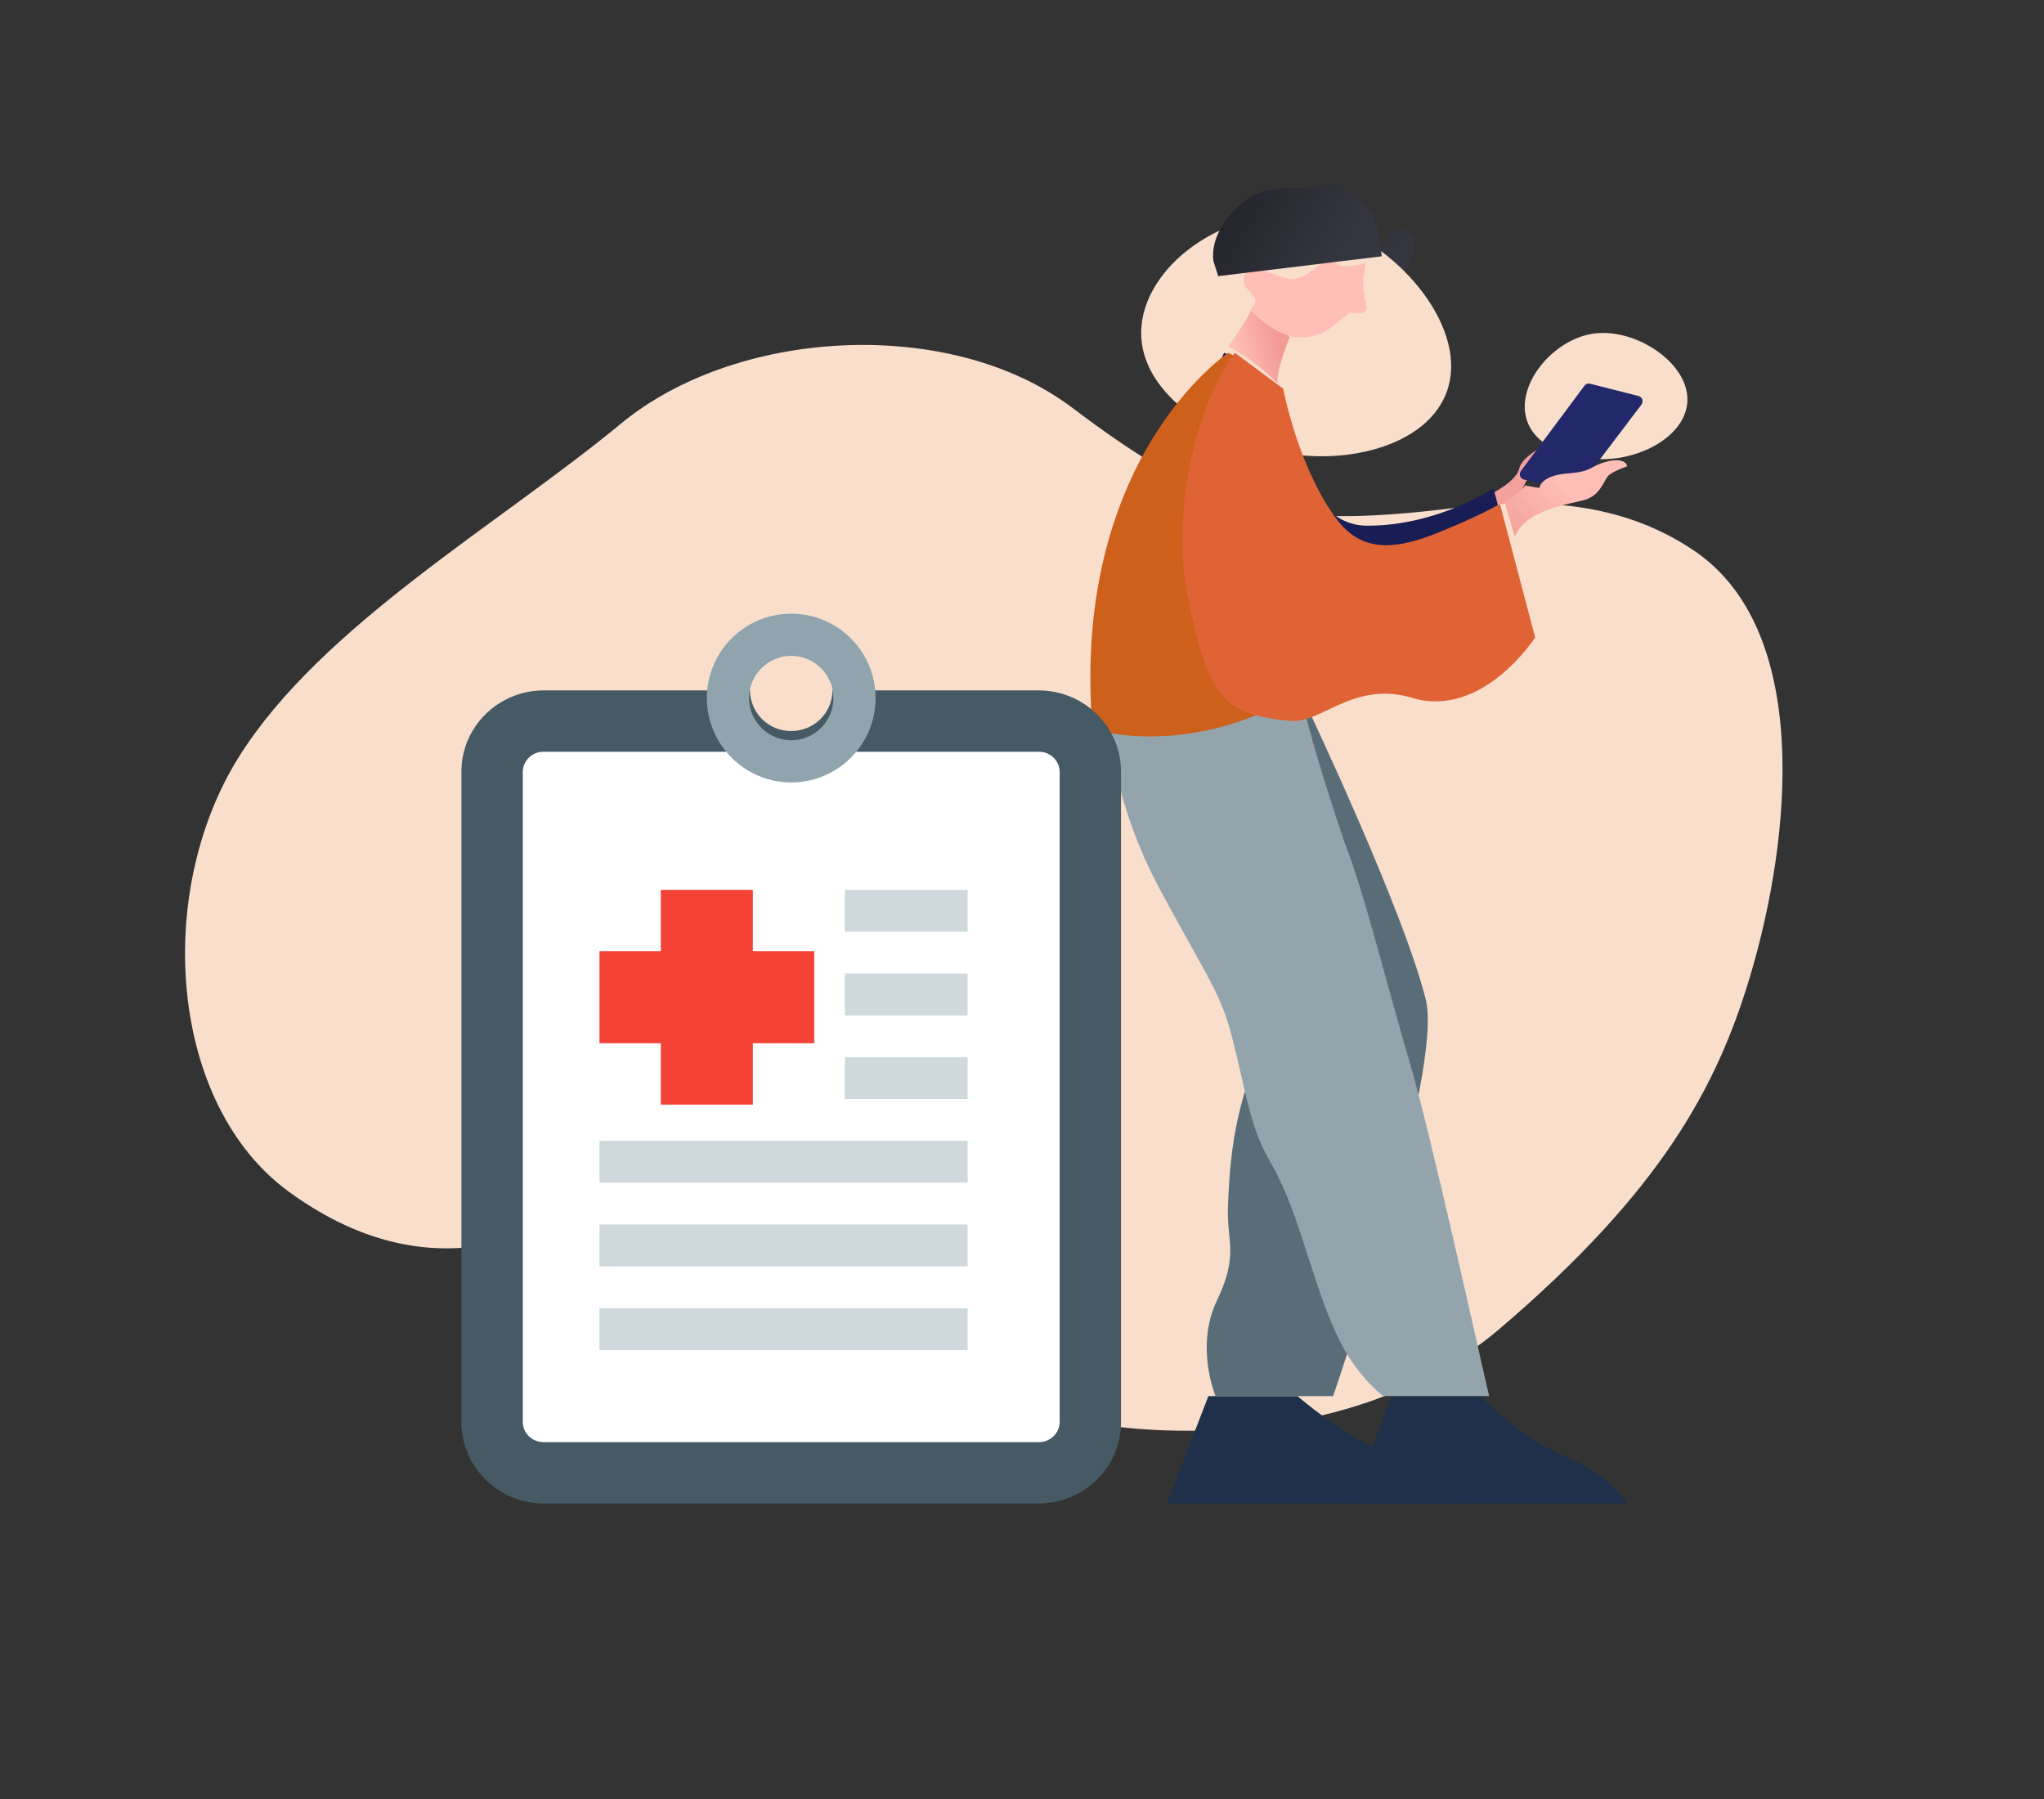
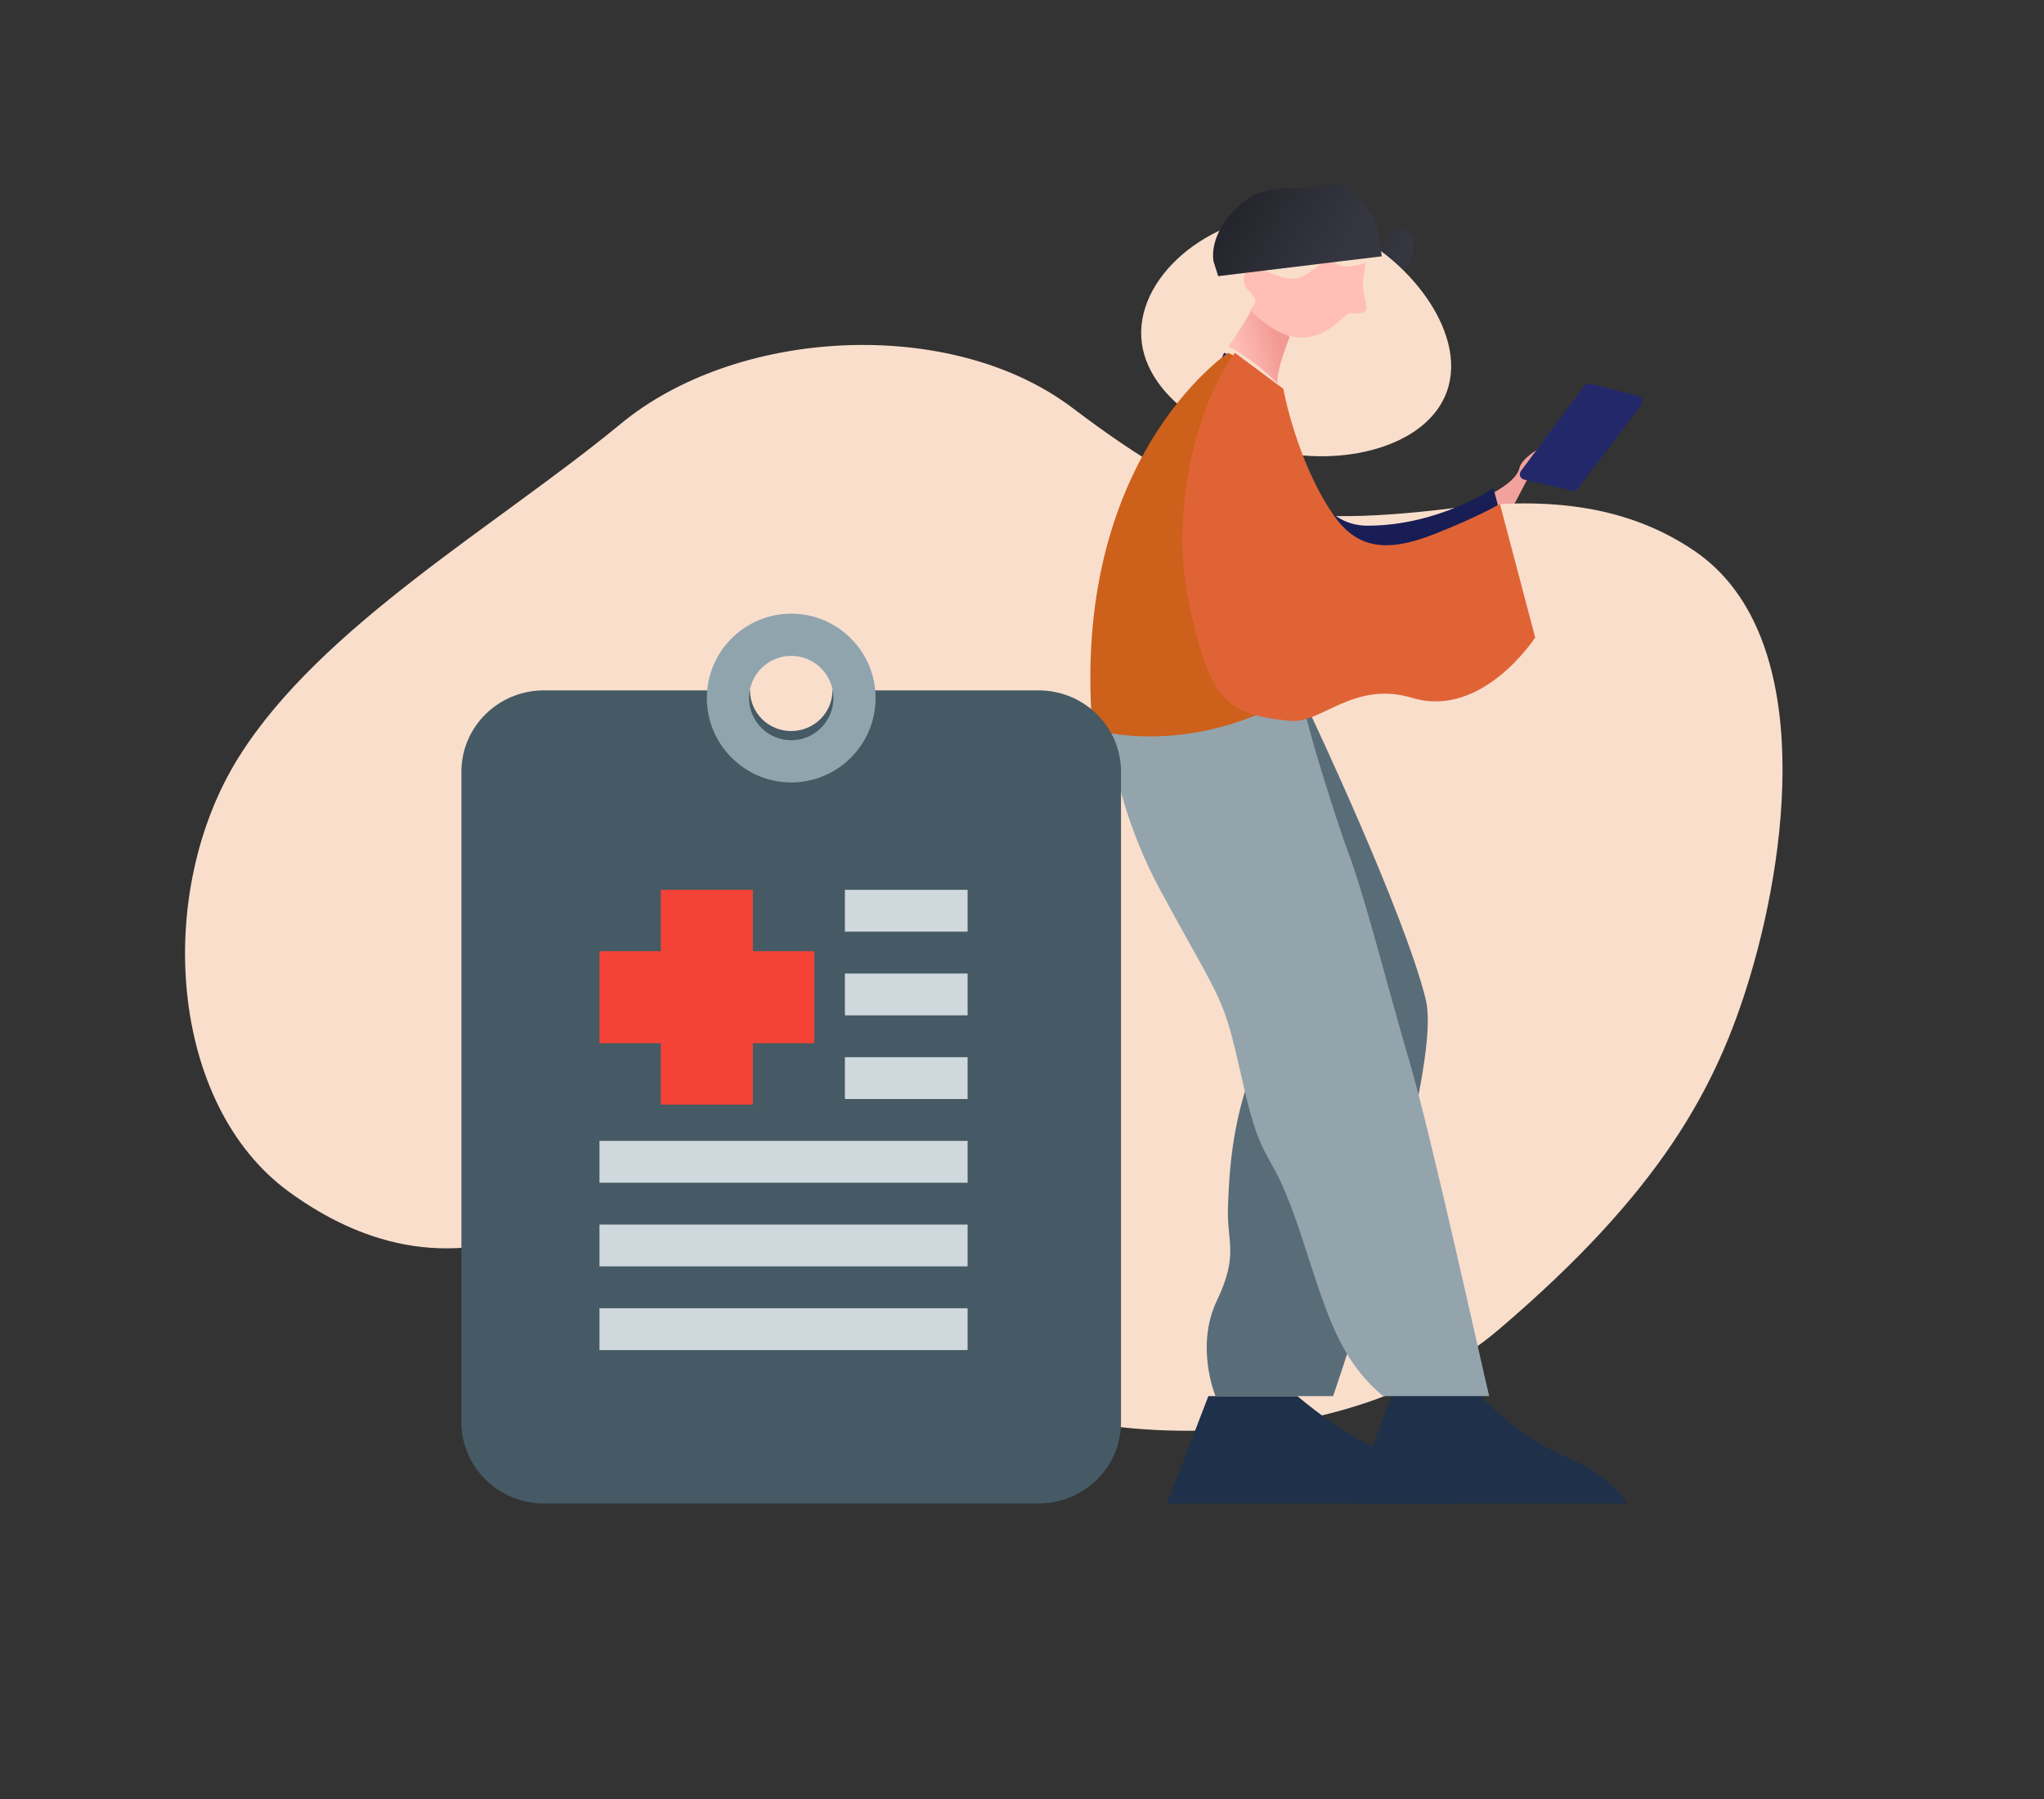
<svg xmlns="http://www.w3.org/2000/svg" width="175" height="154" viewBox="0 0 175 154" fill="none">
  <rect x="0" y="0" width="175" height="154" fill="#333333" stroke="none" />
  <path d="M127.448 42.395C127.448 42.395 129.822 41.281 130.084 40.078C130.307 39.06 132.435 38.02 132.435 38.02L130.661 41.224L129.726 43.018C129.726 43.018 126.848 46.411 127.448 42.395Z" fill="url(#paint0_linear)" />
  <path opacity="0.86" d="M101.08 63.924C101.112 63.911 101.148 63.927 101.161 63.959C101.175 63.989 101.162 64.024 101.132 64.038C101.131 64.038 101.131 64.038 101.13 64.039C101.098 64.051 101.061 64.036 101.048 64.004C101.048 64.004 101.048 64.004 101.048 64.003C101.036 63.973 101.05 63.938 101.08 63.924ZM102.473 63.358C102.505 63.346 102.542 63.361 102.554 63.393C102.567 63.425 102.551 63.461 102.519 63.474C102.487 63.486 102.45 63.471 102.437 63.439C102.426 63.407 102.441 63.371 102.473 63.358ZM103.862 62.793C103.894 62.78 103.931 62.796 103.944 62.828C103.956 62.86 103.94 62.896 103.908 62.909C103.878 62.921 103.844 62.906 103.832 62.876C103.831 62.875 103.831 62.874 103.831 62.873C103.816 62.845 103.827 62.811 103.854 62.796C103.857 62.795 103.86 62.794 103.862 62.793ZM105.255 62.227C105.289 62.217 105.324 62.235 105.335 62.268C105.344 62.298 105.33 62.33 105.302 62.343C105.269 62.355 105.233 62.34 105.22 62.308C105.207 62.276 105.223 62.24 105.255 62.227ZM106.645 61.662C106.677 61.65 106.713 61.665 106.726 61.697C106.739 61.729 106.723 61.765 106.691 61.778C106.658 61.79 106.622 61.775 106.609 61.743C106.596 61.711 106.612 61.675 106.645 61.662ZM105.51 68.401C105.523 68.37 105.559 68.355 105.591 68.368C105.622 68.382 105.636 68.417 105.623 68.448C105.61 68.479 105.574 68.493 105.543 68.48C105.511 68.467 105.497 68.431 105.51 68.401ZM106.088 67.028C106.099 66.998 106.132 66.983 106.163 66.993C106.165 66.994 106.167 66.995 106.169 66.996C106.201 67.008 106.218 67.043 106.206 67.075C106.19 67.106 106.153 67.12 106.121 67.108C106.09 67.095 106.075 67.059 106.088 67.028ZM106.667 65.656C106.681 65.624 106.718 65.608 106.751 65.619C106.782 65.634 106.797 65.671 106.784 65.703C106.771 65.734 106.735 65.748 106.703 65.735C106.672 65.723 106.655 65.688 106.667 65.656ZM107.249 64.279C107.262 64.248 107.298 64.234 107.329 64.247C107.361 64.262 107.375 64.299 107.362 64.331C107.349 64.362 107.313 64.376 107.282 64.363C107.25 64.348 107.236 64.311 107.249 64.279ZM111.874 68.384C111.905 68.373 111.94 68.388 111.952 68.419C111.966 68.447 111.956 68.482 111.928 68.496C111.925 68.498 111.923 68.499 111.92 68.499C111.888 68.512 111.852 68.496 111.839 68.464C111.826 68.433 111.842 68.396 111.874 68.384ZM103.381 65.988C103.405 65.965 103.443 65.966 103.466 65.989C103.49 66.013 103.489 66.05 103.465 66.074C103.442 66.097 103.404 66.096 103.38 66.073C103.357 66.051 103.355 66.016 103.377 65.992C103.378 65.991 103.38 65.989 103.381 65.988ZM104.447 64.937C104.471 64.914 104.509 64.914 104.532 64.938C104.541 64.947 104.548 64.96 104.55 64.973C104.553 64.993 104.546 65.012 104.532 65.026C104.529 65.03 104.524 65.032 104.52 65.032L104.516 65.032C104.494 65.047 104.464 65.044 104.446 65.025C104.422 65.002 104.421 64.963 104.444 64.939C104.445 64.938 104.446 64.937 104.447 64.937ZM105.513 63.889C105.537 63.866 105.575 63.867 105.599 63.89C105.622 63.914 105.622 63.952 105.598 63.975C105.575 63.999 105.537 64 105.513 63.978C105.488 63.955 105.488 63.916 105.511 63.892C105.512 63.891 105.513 63.89 105.513 63.889ZM106.579 62.838C106.603 62.815 106.641 62.815 106.664 62.839C106.689 62.862 106.69 62.901 106.666 62.925C106.666 62.926 106.665 62.926 106.664 62.927C106.643 62.95 106.607 62.952 106.583 62.931C106.582 62.929 106.58 62.928 106.579 62.926C106.554 62.903 106.554 62.864 106.578 62.839C106.578 62.839 106.579 62.838 106.579 62.838ZM108.713 68.206C108.748 68.206 108.777 68.234 108.777 68.269C108.777 68.304 108.748 68.332 108.713 68.332C108.678 68.332 108.65 68.304 108.65 68.269C108.65 68.234 108.678 68.206 108.713 68.206ZM108.718 66.719C108.753 66.719 108.781 66.747 108.782 66.781C108.782 66.814 108.756 66.841 108.723 66.841C108.721 66.841 108.72 66.841 108.718 66.841C108.684 66.842 108.655 66.816 108.654 66.782C108.656 66.748 108.684 66.721 108.718 66.719ZM97.362 68.687C97.41 68.644 97.484 68.647 97.527 68.695C97.528 68.695 97.529 68.697 97.53 68.698C97.572 68.745 97.567 68.817 97.519 68.859C97.519 68.859 97.519 68.859 97.518 68.859C97.471 68.902 97.397 68.899 97.354 68.852C97.353 68.851 97.352 68.85 97.351 68.848C97.309 68.801 97.314 68.729 97.362 68.688C97.362 68.687 97.362 68.687 97.362 68.687ZM99.516 66.834C99.564 66.792 99.637 66.797 99.679 66.844C99.679 66.844 99.679 66.845 99.68 66.845C99.723 66.894 99.718 66.968 99.669 67.011C99.619 67.053 99.544 67.049 99.501 67C99.461 66.949 99.467 66.876 99.516 66.834ZM101.666 64.985C101.716 64.942 101.791 64.947 101.834 64.995C101.877 65.044 101.872 65.118 101.823 65.161C101.774 65.204 101.699 65.199 101.656 65.15C101.612 65.103 101.616 65.031 101.663 64.988C101.664 64.987 101.665 64.986 101.666 64.985ZM103.816 63.136C103.864 63.093 103.938 63.096 103.981 63.144C103.982 63.145 103.983 63.146 103.984 63.147C104.011 63.175 104.021 63.215 104.011 63.253L104.007 63.253C104.002 63.276 103.99 63.297 103.973 63.313C103.962 63.323 103.948 63.329 103.933 63.331C103.873 63.354 103.806 63.325 103.783 63.266C103.765 63.22 103.778 63.168 103.816 63.136ZM106.031 75.809C106.096 75.814 106.146 75.869 106.142 75.933C106.139 75.995 106.086 76.043 106.023 76.039C106.021 76.039 106.019 76.039 106.017 76.039C105.952 76.034 105.902 75.979 105.906 75.915C105.911 75.852 105.967 75.804 106.031 75.809C106.031 75.809 106.031 75.809 106.031 75.809ZM106.233 72.993C106.297 72.999 106.345 73.054 106.34 73.118C106.34 73.118 106.34 73.118 106.34 73.118C106.336 73.183 106.28 73.231 106.215 73.228C106.15 73.224 106.1 73.168 106.104 73.104C106.112 73.039 106.168 72.991 106.233 72.993ZM106.431 70.178C106.496 70.185 106.545 70.241 106.543 70.306C106.539 70.368 106.486 70.415 106.423 70.412C106.421 70.412 106.419 70.412 106.417 70.412C106.353 70.409 106.303 70.355 106.306 70.292C106.306 70.29 106.306 70.289 106.306 70.288C106.31 70.224 106.366 70.175 106.431 70.178ZM106.634 67.366C106.698 67.371 106.746 67.427 106.74 67.49C106.74 67.49 106.74 67.49 106.74 67.491C106.736 67.555 106.68 67.604 106.615 67.6C106.549 67.595 106.5 67.539 106.505 67.475C106.509 67.411 106.566 67.362 106.631 67.366C106.632 67.366 106.633 67.366 106.634 67.366ZM106.832 64.551C106.897 64.557 106.945 64.615 106.938 64.679C106.932 64.742 106.877 64.789 106.813 64.785C106.751 64.782 106.703 64.729 106.706 64.667C106.706 64.665 106.706 64.663 106.707 64.661C106.711 64.597 106.767 64.548 106.832 64.551ZM96.123 63.84C96.185 63.819 96.252 63.852 96.274 63.912C96.295 63.973 96.263 64.04 96.201 64.061C96.139 64.082 96.072 64.05 96.05 63.989C96.029 63.928 96.061 63.862 96.123 63.84ZM98.828 62.947C98.887 62.927 98.951 62.957 98.973 63.015C98.973 63.017 98.974 63.018 98.974 63.02C98.997 63.079 98.966 63.145 98.906 63.167C98.846 63.19 98.78 63.159 98.757 63.1C98.756 63.097 98.755 63.095 98.755 63.092C98.734 63.034 98.764 62.97 98.823 62.949C98.825 62.949 98.826 62.948 98.828 62.947ZM100.434 73C100.462 72.941 100.533 72.915 100.593 72.943C100.653 72.97 100.679 73.041 100.651 73.1C100.623 73.16 100.552 73.186 100.492 73.158C100.491 73.158 100.49 73.157 100.49 73.157C100.431 73.128 100.407 73.059 100.434 73ZM101.706 70.476C101.734 70.416 101.805 70.39 101.866 70.418C101.926 70.446 101.952 70.516 101.924 70.576C101.896 70.635 101.825 70.661 101.764 70.633C101.764 70.633 101.763 70.632 101.762 70.632C101.704 70.604 101.679 70.534 101.706 70.476ZM102.979 67.951C103.011 67.894 103.082 67.872 103.142 67.9C103.201 67.93 103.223 68.002 103.192 68.06C103.162 68.115 103.093 68.139 103.036 68.112C102.977 68.081 102.952 68.011 102.979 67.951ZM104.256 65.43C104.283 65.372 104.353 65.347 104.411 65.374C104.47 65.4 104.496 65.469 104.469 65.527C104.468 65.529 104.467 65.53 104.466 65.532C104.438 65.589 104.368 65.613 104.311 65.585C104.31 65.584 104.309 65.584 104.307 65.583C104.252 65.558 104.227 65.492 104.253 65.437C104.254 65.435 104.255 65.433 104.256 65.43ZM105.529 62.906C105.559 62.849 105.63 62.827 105.687 62.857C105.742 62.885 105.765 62.952 105.739 63.008C105.71 63.065 105.64 63.09 105.581 63.063C105.523 63.035 105.499 62.965 105.528 62.908C105.528 62.907 105.529 62.906 105.529 62.906ZM111.379 73.788C111.438 73.767 111.502 73.798 111.523 73.856C111.524 73.859 111.525 73.862 111.526 73.865C111.546 73.924 111.514 73.989 111.454 74.009C111.453 74.01 111.453 74.01 111.452 74.01C111.391 74.031 111.324 73.998 111.302 73.938C111.284 73.876 111.318 73.811 111.379 73.788ZM110.473 71.115C110.534 71.094 110.601 71.125 110.623 71.185C110.623 71.186 110.623 71.187 110.624 71.187C110.644 71.249 110.612 71.315 110.551 71.336C110.488 71.354 110.423 71.32 110.4 71.26C110.379 71.201 110.412 71.136 110.472 71.116C110.472 71.116 110.473 71.116 110.473 71.115ZM109.571 68.438C109.633 68.418 109.699 68.45 109.721 68.51C109.743 68.57 109.711 68.636 109.65 68.658C109.648 68.659 109.646 68.659 109.644 68.66C109.586 68.681 109.521 68.65 109.5 68.592C109.499 68.591 109.499 68.589 109.498 68.587C109.477 68.526 109.51 68.46 109.571 68.438ZM108.669 65.761C108.731 65.743 108.796 65.777 108.816 65.838C108.837 65.895 108.807 65.96 108.748 65.98C108.746 65.981 108.744 65.982 108.743 65.982C108.681 66.003 108.614 65.971 108.592 65.91C108.573 65.848 108.607 65.782 108.669 65.761ZM94.417 62.507C94.43 62.519 94.44 62.533 94.445 62.55C94.45 62.577 94.443 62.606 94.426 62.628C94.424 62.586 94.422 62.544 94.417 62.507ZM97.99 71.713C98.02 71.665 98.085 71.65 98.134 71.68C98.183 71.71 98.198 71.774 98.168 71.823C98.168 71.823 98.167 71.824 98.167 71.824C98.136 71.872 98.071 71.886 98.022 71.855C97.974 71.825 97.96 71.761 97.99 71.713ZM99.338 69.579C99.369 69.53 99.434 69.516 99.483 69.546C99.531 69.577 99.546 69.641 99.515 69.689C99.484 69.738 99.42 69.752 99.371 69.722C99.322 69.693 99.307 69.63 99.336 69.582C99.337 69.581 99.338 69.58 99.338 69.579ZM100.686 67.44C100.694 67.422 100.709 67.408 100.727 67.4L100.731 67.4C100.764 67.386 100.801 67.389 100.83 67.407C100.88 67.439 100.896 67.504 100.864 67.553C100.864 67.554 100.864 67.554 100.864 67.555C100.833 67.602 100.768 67.617 100.719 67.587C100.696 67.574 100.681 67.551 100.677 67.525C100.665 67.497 100.668 67.465 100.686 67.44ZM102.034 65.305C102.066 65.257 102.13 65.242 102.179 65.273C102.229 65.303 102.244 65.368 102.214 65.417C102.183 65.467 102.118 65.482 102.068 65.452C102.018 65.421 102.003 65.355 102.034 65.306C102.034 65.305 102.034 65.305 102.034 65.305ZM103.379 63.171C103.412 63.123 103.477 63.108 103.527 63.138C103.577 63.17 103.59 63.235 103.558 63.283C103.528 63.33 103.465 63.345 103.416 63.317C103.367 63.286 103.35 63.222 103.379 63.171ZM108.615 73.413C108.672 73.4 108.728 73.434 108.741 73.49C108.741 73.491 108.741 73.492 108.741 73.492C108.756 73.546 108.724 73.601 108.67 73.615C108.668 73.616 108.667 73.616 108.665 73.616C108.608 73.628 108.55 73.594 108.535 73.537C108.525 73.481 108.56 73.427 108.615 73.413ZM108.043 70.96C108.099 70.947 108.155 70.982 108.168 71.037C108.168 71.038 108.168 71.039 108.169 71.04C108.183 71.093 108.151 71.148 108.097 71.162C108.095 71.163 108.094 71.163 108.092 71.163C108.037 71.177 107.981 71.143 107.967 71.088C107.953 71.032 107.986 70.975 108.043 70.96ZM107.47 68.507C107.526 68.494 107.583 68.529 107.595 68.585C107.596 68.585 107.596 68.586 107.596 68.586C107.611 68.638 107.582 68.693 107.529 68.708C107.526 68.709 107.523 68.71 107.52 68.71C107.463 68.723 107.407 68.689 107.394 68.633C107.394 68.632 107.394 68.632 107.394 68.631C107.381 68.576 107.415 68.522 107.47 68.507ZM106.901 66.053C106.958 66.043 107.013 66.078 107.027 66.133C107.04 66.19 107.003 66.245 106.946 66.258C106.891 66.269 106.836 66.236 106.821 66.182C106.809 66.125 106.844 66.069 106.901 66.053ZM106.324 63.601C106.382 63.589 106.439 63.624 106.454 63.68C106.467 63.737 106.431 63.793 106.374 63.805C106.317 63.818 106.261 63.782 106.248 63.726C106.248 63.726 106.248 63.726 106.248 63.725C106.238 63.671 106.27 63.617 106.324 63.601ZM96.981 65.686C97.028 65.652 97.093 65.662 97.127 65.708C97.128 65.709 97.129 65.71 97.129 65.711C97.163 65.754 97.155 65.816 97.112 65.85C97.11 65.851 97.109 65.852 97.107 65.853C97.062 65.888 96.997 65.88 96.962 65.835C96.961 65.834 96.96 65.833 96.959 65.832C96.926 65.785 96.935 65.721 96.981 65.686ZM99.053 64.222C99.102 64.191 99.166 64.203 99.201 64.248C99.235 64.296 99.223 64.362 99.175 64.395C99.126 64.427 99.06 64.413 99.028 64.364C98.997 64.317 99.008 64.256 99.053 64.222ZM101.126 62.764C101.173 62.729 101.239 62.739 101.273 62.785C101.273 62.785 101.273 62.785 101.273 62.785C101.305 62.834 101.293 62.898 101.247 62.932C101.199 62.965 101.133 62.953 101.099 62.906C101.066 62.861 101.076 62.799 101.121 62.766C101.123 62.765 101.124 62.764 101.126 62.764ZM103.204 72.3C103.261 72.313 103.298 72.367 103.29 72.424C103.28 72.48 103.226 72.517 103.169 72.507C103.112 72.499 103.073 72.446 103.08 72.389C103.09 72.331 103.146 72.292 103.204 72.3ZM103.623 69.817C103.68 69.83 103.717 69.884 103.708 69.94C103.698 69.996 103.645 70.034 103.588 70.024C103.533 70.017 103.494 69.966 103.502 69.912C103.502 69.909 103.503 69.907 103.503 69.905C103.512 69.849 103.566 69.81 103.623 69.817ZM104.042 67.338C104.097 67.346 104.136 67.396 104.128 67.451C104.128 67.453 104.127 67.455 104.127 67.457C104.117 67.513 104.063 67.55 104.006 67.541C103.95 67.531 103.912 67.478 103.922 67.422C103.93 67.368 103.981 67.329 104.036 67.337C104.038 67.337 104.04 67.338 104.042 67.338ZM104.461 64.855C104.518 64.864 104.558 64.916 104.55 64.973C104.546 64.995 104.535 65.016 104.52 65.032L104.516 65.032C104.491 65.055 104.458 65.064 104.425 65.057C104.369 65.048 104.331 64.994 104.34 64.938C104.35 64.882 104.404 64.845 104.46 64.854C104.461 64.855 104.461 64.855 104.461 64.855ZM104.88 62.371C104.898 62.373 104.916 62.381 104.93 62.394C104.935 62.416 104.948 62.435 104.967 62.448C104.97 62.461 104.97 62.475 104.969 62.489C104.96 62.546 104.906 62.585 104.849 62.577C104.791 62.568 104.751 62.513 104.759 62.455C104.77 62.399 104.823 62.362 104.88 62.371ZM112.626 70.231C112.673 70.198 112.738 70.207 112.774 70.253C112.808 70.299 112.797 70.364 112.751 70.397C112.75 70.398 112.749 70.399 112.748 70.399C112.704 70.433 112.642 70.425 112.608 70.382C112.607 70.38 112.605 70.379 112.604 70.377C112.569 70.332 112.577 70.268 112.622 70.234C112.623 70.233 112.625 70.232 112.626 70.231ZM111.152 68.179C111.201 68.148 111.268 68.162 111.299 68.211C111.33 68.257 111.319 68.319 111.274 68.352C111.226 68.385 111.16 68.373 111.126 68.326C111.092 68.281 111.101 68.217 111.147 68.183C111.148 68.182 111.15 68.181 111.152 68.179ZM106.717 62.031C106.766 62 106.831 62.011 106.866 62.057C106.899 62.105 106.887 62.171 106.839 62.204C106.79 62.236 106.724 62.222 106.692 62.173C106.662 62.126 106.673 62.064 106.717 62.031ZM98.185 65.529C98.208 65.504 98.248 65.502 98.273 65.525C98.299 65.549 98.301 65.588 98.277 65.613C98.254 65.639 98.214 65.64 98.188 65.617C98.164 65.593 98.162 65.555 98.185 65.529ZM99.208 64.445C99.231 64.42 99.271 64.418 99.296 64.442C99.322 64.465 99.324 64.504 99.3 64.53C99.277 64.555 99.237 64.556 99.211 64.533C99.187 64.51 99.185 64.471 99.208 64.445ZM100.234 63.357C100.257 63.333 100.295 63.332 100.319 63.354C100.344 63.373 100.349 63.409 100.33 63.434C100.328 63.437 100.325 63.44 100.323 63.442C100.3 63.466 100.262 63.467 100.238 63.445C100.213 63.425 100.208 63.389 100.228 63.364C100.23 63.361 100.232 63.359 100.234 63.357ZM104.144 67.703C104.178 67.702 104.207 67.728 104.208 67.762C104.209 67.795 104.182 67.823 104.148 67.825C104.114 67.826 104.086 67.799 104.085 67.766C104.084 67.732 104.11 67.704 104.144 67.703ZM104.094 66.219C104.127 66.216 104.155 66.241 104.158 66.273C104.158 66.275 104.158 66.276 104.158 66.278C104.159 66.311 104.133 66.34 104.099 66.341C104.064 66.342 104.034 66.317 104.031 66.282C104.031 66.248 104.058 66.22 104.093 66.219C104.093 66.219 104.094 66.219 104.094 66.219ZM104.04 64.735C104.073 64.733 104.101 64.757 104.104 64.789C104.104 64.791 104.104 64.793 104.104 64.794C104.105 64.828 104.078 64.856 104.044 64.857C104.011 64.858 103.982 64.832 103.981 64.798C103.98 64.764 104.006 64.737 104.04 64.735ZM103.99 63.251C103.996 63.25 104.002 63.251 104.007 63.253L104.012 63.253C104.036 63.262 104.053 63.284 104.054 63.31C104.055 63.344 104.028 63.372 103.995 63.373C103.967 63.372 103.944 63.356 103.933 63.331L103.931 63.314C103.929 63.282 103.953 63.254 103.986 63.252C103.987 63.251 103.988 63.251 103.99 63.251ZM106.56 62.091C106.582 62.067 106.62 62.065 106.644 62.087C106.669 62.111 106.671 62.15 106.648 62.175C106.624 62.199 106.585 62.201 106.559 62.179C106.535 62.156 106.534 62.117 106.558 62.092C106.559 62.092 106.559 62.091 106.56 62.091ZM101.136 66.456C101.146 66.425 101.179 66.408 101.21 66.417C101.212 66.418 101.214 66.418 101.216 66.419C101.248 66.43 101.264 66.464 101.254 66.495C101.253 66.496 101.253 66.498 101.252 66.499C101.239 66.529 101.204 66.544 101.172 66.535C101.14 66.523 101.124 66.487 101.136 66.456ZM101.664 65.061C101.676 65.031 101.71 65.016 101.741 65.027C101.742 65.028 101.743 65.028 101.745 65.029C101.776 65.041 101.792 65.076 101.781 65.108C101.767 65.138 101.733 65.153 101.701 65.144C101.668 65.133 101.651 65.097 101.662 65.065C101.663 65.063 101.664 65.062 101.664 65.061ZM102.189 63.671C102.203 63.641 102.237 63.625 102.269 63.635C102.301 63.647 102.317 63.682 102.306 63.714C102.296 63.745 102.262 63.762 102.231 63.752C102.229 63.752 102.227 63.751 102.226 63.75C102.194 63.74 102.177 63.706 102.188 63.674C102.188 63.673 102.189 63.672 102.189 63.671ZM102.714 62.281C102.728 62.25 102.762 62.235 102.794 62.244C102.826 62.257 102.842 62.292 102.83 62.324C102.82 62.355 102.787 62.372 102.756 62.362C102.754 62.361 102.752 62.361 102.75 62.36C102.718 62.347 102.702 62.312 102.714 62.281ZM106.91 66.271C106.938 66.257 106.973 66.267 106.988 66.295C106.989 66.297 106.99 66.3 106.991 66.302C107.005 66.333 106.991 66.369 106.96 66.383C106.929 66.396 106.893 66.382 106.879 66.352C106.865 66.321 106.879 66.285 106.91 66.271ZM106.287 64.92C106.315 64.906 106.35 64.916 106.365 64.944C106.366 64.947 106.367 64.949 106.368 64.951C106.383 64.981 106.371 65.016 106.342 65.031C106.341 65.031 106.341 65.031 106.341 65.031C106.309 65.045 106.271 65.032 106.256 65.001C106.242 64.971 106.255 64.935 106.285 64.921C106.286 64.921 106.287 64.921 106.287 64.92ZM105.664 63.569C105.695 63.554 105.732 63.566 105.749 63.596C105.764 63.627 105.75 63.665 105.718 63.68C105.686 63.695 105.648 63.681 105.633 63.65C105.621 63.619 105.634 63.584 105.664 63.569ZM105.016 62.247L105.015 62.243C105.022 62.23 105.032 62.22 105.045 62.214C105.076 62.202 105.112 62.215 105.126 62.245C105.132 62.255 105.133 62.267 105.131 62.278C105.128 62.3 105.115 62.319 105.095 62.329C105.065 62.343 105.029 62.33 105.015 62.3C105.015 62.299 105.015 62.299 105.014 62.298C105.004 62.282 105.005 62.262 105.016 62.247ZM97.096 66.992C97.115 66.961 97.157 66.951 97.189 66.97C97.19 66.97 97.19 66.971 97.191 66.971C97.224 66.99 97.235 67.032 97.216 67.065C97.215 67.066 97.214 67.068 97.213 67.069C97.194 67.101 97.152 67.111 97.12 67.092C97.119 67.091 97.119 67.091 97.118 67.091C97.085 67.069 97.075 67.025 97.096 66.992ZM98.019 65.564C98.039 65.533 98.081 65.522 98.112 65.542C98.113 65.542 98.114 65.542 98.114 65.543C98.148 65.564 98.158 65.608 98.136 65.641C98.115 65.674 98.071 65.684 98.037 65.663C98.005 65.643 97.996 65.601 98.016 65.569C98.017 65.567 98.018 65.566 98.019 65.564ZM98.939 64.137C98.96 64.104 99.005 64.094 99.038 64.114C99.072 64.135 99.082 64.179 99.061 64.212C99.061 64.213 99.06 64.213 99.06 64.213C99.061 64.217 99.057 64.218 99.053 64.222C99.029 64.247 98.991 64.252 98.961 64.235C98.928 64.213 98.918 64.17 98.939 64.137ZM99.863 62.709L99.877 62.69C99.882 62.69 99.885 62.685 99.893 62.684C99.915 62.672 99.942 62.673 99.962 62.687C99.995 62.708 100.005 62.752 99.984 62.785C99.963 62.818 99.918 62.828 99.885 62.807C99.852 62.786 99.842 62.742 99.863 62.709ZM104.237 68.213C104.275 68.208 104.311 68.231 104.321 68.268C104.33 68.305 104.306 68.342 104.269 68.351C104.234 68.362 104.197 68.342 104.187 68.308C104.186 68.305 104.185 68.302 104.185 68.299C104.175 68.261 104.198 68.222 104.236 68.213C104.237 68.213 104.237 68.213 104.237 68.213ZM103.869 66.557C103.908 66.552 103.944 66.576 103.954 66.613C103.962 66.65 103.939 66.687 103.902 66.696C103.863 66.706 103.824 66.683 103.814 66.645C103.814 66.645 103.814 66.645 103.813 66.645C103.807 66.606 103.831 66.568 103.869 66.557ZM103.502 64.902C103.54 64.897 103.576 64.921 103.586 64.957C103.594 64.995 103.571 65.031 103.534 65.04C103.498 65.05 103.462 65.03 103.452 64.995C103.451 64.992 103.45 64.988 103.45 64.985C103.441 64.948 103.464 64.911 103.502 64.902ZM103.134 63.246C103.173 63.24 103.21 63.264 103.218 63.302C103.227 63.339 103.203 63.376 103.166 63.385C103.131 63.395 103.094 63.375 103.084 63.34C103.083 63.336 103.082 63.333 103.082 63.329C103.073 63.292 103.096 63.255 103.134 63.246ZM95.183 63.872C95.214 63.849 95.258 63.855 95.281 63.886C95.282 63.887 95.282 63.888 95.282 63.888C95.304 63.92 95.297 63.963 95.267 63.987C95.235 64.01 95.191 64.002 95.168 63.971C95.167 63.969 95.167 63.968 95.166 63.968C95.144 63.936 95.152 63.894 95.183 63.872ZM96.587 62.901C96.62 62.879 96.664 62.886 96.688 62.916C96.71 62.948 96.702 62.992 96.67 63.014C96.669 63.015 96.668 63.015 96.667 63.016C96.636 63.037 96.593 63.03 96.572 63C96.549 62.968 96.556 62.924 96.587 62.901ZM100.646 67.458C100.652 67.42 100.687 67.394 100.725 67.4C100.726 67.4 100.727 67.4 100.728 67.401L100.732 67.4C100.768 67.409 100.792 67.445 100.786 67.481C100.78 67.519 100.745 67.545 100.707 67.539C100.706 67.539 100.705 67.539 100.704 67.538C100.694 67.536 100.685 67.531 100.677 67.525C100.653 67.512 100.641 67.484 100.646 67.458ZM101.03 65.729C101.068 65.738 101.094 65.775 101.089 65.814C101.078 65.851 101.041 65.874 101.002 65.867C100.965 65.86 100.941 65.824 100.948 65.787C100.948 65.787 100.949 65.786 100.949 65.786C100.955 65.749 100.991 65.723 101.03 65.729ZM101.329 64.062C101.367 64.069 101.393 64.105 101.387 64.143C101.38 64.181 101.344 64.207 101.306 64.2C101.267 64.194 101.241 64.158 101.248 64.12C101.253 64.082 101.289 64.056 101.327 64.062C101.327 64.062 101.328 64.062 101.329 64.062ZM101.632 62.395C101.669 62.403 101.693 62.438 101.686 62.475C101.686 62.476 101.686 62.476 101.686 62.476C101.68 62.512 101.647 62.536 101.611 62.531C101.608 62.531 101.606 62.53 101.604 62.53C101.565 62.523 101.539 62.487 101.546 62.449C101.554 62.411 101.593 62.387 101.631 62.395C101.632 62.395 101.632 62.395 101.632 62.395ZM107.091 66.07C107.121 66.048 107.163 66.056 107.185 66.086C107.186 66.087 107.186 66.089 107.187 66.09C107.209 66.121 107.202 66.163 107.171 66.185C107.139 66.208 107.095 66.202 107.072 66.171C107.071 66.17 107.071 66.17 107.07 66.169C107.049 66.136 107.058 66.092 107.091 66.07ZM106.109 64.68C106.143 64.658 106.187 64.667 106.21 64.7C106.231 64.73 106.224 64.771 106.193 64.792C106.192 64.793 106.19 64.794 106.189 64.795C106.16 64.817 106.119 64.812 106.097 64.783C106.095 64.782 106.094 64.78 106.093 64.778C106.07 64.747 106.077 64.703 106.109 64.68C106.109 64.68 106.109 64.68 106.109 64.68ZM105.127 63.289C105.159 63.267 105.204 63.275 105.226 63.306C105.227 63.307 105.227 63.308 105.228 63.309C105.25 63.341 105.241 63.385 105.208 63.406C105.176 63.427 105.133 63.419 105.111 63.388C105.09 63.356 105.097 63.313 105.127 63.289ZM94.592 62.934C94.646 62.896 94.722 62.908 94.762 62.961C94.801 63.016 94.787 63.092 94.732 63.13C94.679 63.168 94.605 63.157 94.565 63.106C94.526 63.051 94.538 62.975 94.592 62.934ZM98.11 74.43C98.177 74.441 98.223 74.501 98.215 74.567C98.204 74.633 98.141 74.677 98.075 74.667C98.009 74.656 97.963 74.595 97.971 74.529C97.982 74.464 98.044 74.42 98.11 74.43ZM98.568 71.558C98.634 71.569 98.679 71.631 98.668 71.696C98.657 71.762 98.595 71.806 98.529 71.795C98.463 71.785 98.418 71.723 98.429 71.657C98.44 71.592 98.502 71.548 98.568 71.558ZM99.022 68.687C99.088 68.695 99.135 68.755 99.127 68.82C99.118 68.886 99.058 68.932 98.992 68.924C98.99 68.924 98.989 68.924 98.987 68.923C98.92 68.913 98.874 68.852 98.882 68.786C98.894 68.721 98.956 68.677 99.022 68.687ZM99.48 65.815C99.546 65.825 99.591 65.885 99.581 65.95C99.581 65.951 99.581 65.952 99.58 65.953C99.57 66.018 99.507 66.063 99.441 66.052C99.375 66.041 99.33 65.979 99.341 65.914C99.351 65.849 99.412 65.805 99.478 65.814C99.478 65.814 99.479 65.815 99.48 65.815ZM99.934 62.944C100 62.954 100.045 63.015 100.034 63.08C100.024 63.144 99.964 63.189 99.899 63.18C99.832 63.17 99.786 63.109 99.794 63.043C99.806 62.977 99.868 62.933 99.934 62.944ZM110.04 71.579C110.095 71.54 110.172 71.553 110.211 71.608C110.249 71.661 110.238 71.734 110.186 71.773C110.13 71.812 110.054 71.8 110.012 71.747C109.975 71.693 109.987 71.619 110.04 71.579ZM108.311 69.23C108.366 69.191 108.442 69.202 108.481 69.256C108.521 69.31 108.509 69.385 108.455 69.424C108.454 69.424 108.454 69.425 108.453 69.425C108.399 69.464 108.323 69.452 108.284 69.399C108.244 69.345 108.256 69.27 108.31 69.231C108.311 69.23 108.311 69.23 108.311 69.23ZM106.583 66.881C106.635 66.841 106.71 66.85 106.75 66.901C106.751 66.902 106.751 66.903 106.752 66.904C106.791 66.959 106.779 67.035 106.725 67.076C106.671 67.114 106.595 67.102 106.555 67.048C106.516 66.996 106.527 66.922 106.579 66.883C106.58 66.882 106.582 66.881 106.583 66.881ZM104.854 64.531C104.906 64.491 104.981 64.501 105.021 64.552C105.022 64.553 105.023 64.554 105.023 64.555C105.061 64.61 105.05 64.685 104.996 64.727C104.942 64.765 104.866 64.752 104.827 64.699C104.787 64.649 104.795 64.577 104.845 64.537C104.848 64.535 104.851 64.533 104.854 64.531ZM103.121 62.178C103.176 62.141 103.251 62.153 103.291 62.206C103.33 62.261 103.317 62.336 103.262 62.375C103.208 62.413 103.134 62.402 103.094 62.351C103.055 62.295 103.067 62.22 103.121 62.178ZM95.734 66.172C95.769 66.115 95.845 66.097 95.903 66.132C95.961 66.168 95.979 66.242 95.943 66.299C95.908 66.357 95.832 66.374 95.774 66.339C95.718 66.303 95.7 66.23 95.734 66.172ZM97.264 63.693C97.299 63.636 97.373 63.617 97.431 63.651C97.432 63.652 97.433 63.652 97.433 63.652C97.49 63.688 97.507 63.762 97.473 63.819C97.436 63.876 97.36 63.892 97.303 63.855C97.249 63.82 97.231 63.748 97.264 63.693ZM103.837 72.896C103.901 72.881 103.965 72.92 103.981 72.984C103.981 72.984 103.981 72.985 103.981 72.986C103.997 73.05 103.959 73.115 103.895 73.132C103.83 73.145 103.766 73.106 103.747 73.043C103.73 72.978 103.77 72.912 103.836 72.896C103.836 72.896 103.836 72.896 103.837 72.896ZM103.148 70.072C103.21 70.055 103.274 70.092 103.291 70.154C103.291 70.156 103.292 70.159 103.292 70.162C103.308 70.225 103.27 70.288 103.206 70.304C103.206 70.304 103.206 70.304 103.206 70.304C103.14 70.32 103.073 70.281 103.057 70.215V70.215C103.041 70.153 103.078 70.09 103.14 70.074C103.143 70.073 103.145 70.072 103.148 70.072ZM102.459 67.243C102.525 67.23 102.59 67.271 102.604 67.337C102.618 67.401 102.577 67.464 102.513 67.48C102.449 67.495 102.385 67.456 102.369 67.393C102.369 67.392 102.369 67.391 102.369 67.39C102.352 67.325 102.393 67.259 102.459 67.243C102.459 67.243 102.459 67.243 102.459 67.243ZM101.77 64.419C101.835 64.405 101.9 64.444 101.915 64.508C101.93 64.573 101.889 64.637 101.824 64.651C101.76 64.666 101.697 64.628 101.68 64.566C101.664 64.501 101.704 64.435 101.77 64.419C101.77 64.419 101.77 64.419 101.77 64.419ZM105.38 61.928C105.415 61.871 105.491 61.853 105.548 61.888C105.606 61.923 105.624 61.998 105.589 62.055C105.554 62.111 105.481 62.128 105.424 62.094C105.365 62.061 105.345 61.987 105.379 61.929C105.379 61.929 105.379 61.928 105.38 61.928ZM94.796 64.275C94.831 64.221 94.903 64.206 94.957 64.24C94.958 64.241 94.96 64.242 94.962 64.244C95.018 64.281 95.034 64.355 94.998 64.411C94.958 64.463 94.885 64.477 94.828 64.443C94.773 64.406 94.758 64.332 94.795 64.277C94.795 64.276 94.796 64.275 94.796 64.275ZM102.061 73.835C102.127 73.821 102.192 73.863 102.206 73.928C102.22 73.994 102.177 74.058 102.111 74.072C102.045 74.086 101.98 74.044 101.967 73.978C101.952 73.912 101.995 73.848 102.061 73.835ZM101.494 70.993C101.561 70.983 101.624 71.026 101.639 71.091C101.65 71.155 101.608 71.216 101.544 71.231C101.478 71.245 101.413 71.202 101.399 71.137C101.387 71.072 101.429 71.009 101.494 70.993ZM100.931 68.156C100.996 68.143 101.059 68.186 101.072 68.25C101.084 68.315 101.042 68.377 100.977 68.39C100.91 68.403 100.845 68.361 100.832 68.296C100.822 68.231 100.865 68.169 100.931 68.156ZM100.363 65.315C100.428 65.302 100.491 65.343 100.504 65.407C100.504 65.408 100.504 65.409 100.504 65.409C100.516 65.474 100.474 65.536 100.409 65.549C100.346 65.563 100.284 65.524 100.27 65.462C100.269 65.459 100.269 65.457 100.268 65.454C100.255 65.391 100.296 65.329 100.361 65.315C100.361 65.315 100.362 65.315 100.363 65.315ZM107.375 63.904C107.41 63.85 107.482 63.835 107.535 63.869C107.537 63.87 107.539 63.871 107.541 63.873C107.596 63.908 107.612 63.981 107.577 64.036C107.539 64.091 107.464 64.107 107.407 64.072C107.352 64.035 107.337 63.961 107.374 63.906C107.374 63.905 107.375 63.904 107.375 63.904ZM104.945 62.291C104.961 62.267 104.987 62.251 105.016 62.247L105.015 62.243C105.048 62.236 105.083 62.241 105.111 62.26C105.119 62.263 105.126 62.27 105.131 62.278C105.178 62.324 105.179 62.399 105.133 62.446C105.091 62.487 105.025 62.493 104.977 62.459C104.973 62.456 104.968 62.452 104.967 62.448C104.948 62.435 104.935 62.416 104.93 62.394C104.918 62.359 104.924 62.321 104.945 62.291ZM96.598 69.427C96.664 69.441 96.707 69.504 96.694 69.57C96.68 69.635 96.615 69.676 96.55 69.662C96.485 69.65 96.442 69.588 96.454 69.524C96.454 69.524 96.454 69.523 96.454 69.523C96.468 69.458 96.532 69.416 96.598 69.427ZM97.171 66.586C97.236 66.601 97.279 66.663 97.267 66.729C97.255 66.794 97.192 66.836 97.126 66.824C97.061 66.811 97.018 66.749 97.03 66.684C97.031 66.683 97.031 66.682 97.031 66.681C97.043 66.617 97.105 66.574 97.17 66.586C97.17 66.586 97.171 66.586 97.171 66.586ZM97.749 63.748C97.814 63.762 97.858 63.825 97.845 63.891C97.83 63.956 97.764 63.997 97.698 63.982C97.635 63.967 97.594 63.907 97.605 63.844C97.618 63.778 97.682 63.736 97.749 63.748ZM106.936 70.227C106.99 70.191 107.063 70.205 107.1 70.259C107.101 70.26 107.102 70.262 107.102 70.263C107.139 70.317 107.125 70.391 107.07 70.427C107.014 70.465 106.938 70.451 106.9 70.396C106.862 70.341 106.877 70.266 106.932 70.229C106.933 70.228 106.935 70.228 106.936 70.227ZM105.314 67.817C105.368 67.781 105.441 67.795 105.477 67.848C105.478 67.85 105.479 67.851 105.48 67.853C105.517 67.907 105.503 67.981 105.448 68.017C105.392 68.055 105.316 68.041 105.278 67.986C105.24 67.931 105.255 67.856 105.31 67.819C105.311 67.818 105.313 67.817 105.314 67.817ZM103.691 65.407C103.748 65.371 103.822 65.388 103.858 65.443C103.895 65.497 103.881 65.57 103.826 65.607C103.77 65.644 103.694 65.63 103.656 65.576C103.618 65.521 103.633 65.446 103.688 65.409C103.689 65.408 103.69 65.407 103.691 65.407ZM102.069 62.996C102.126 62.964 102.199 62.979 102.236 63.032C102.273 63.087 102.258 63.16 102.204 63.197C102.148 63.233 102.072 63.219 102.033 63.166C101.996 63.109 102.012 63.034 102.068 62.997C102.068 62.997 102.069 62.997 102.069 62.996ZM106.467 61.522C106.487 61.475 106.541 61.453 106.588 61.472C106.635 61.491 106.658 61.544 106.639 61.591C106.619 61.638 106.566 61.66 106.518 61.641C106.472 61.622 106.449 61.569 106.467 61.522ZM95.205 62.938C95.223 62.893 95.275 62.871 95.321 62.888C95.321 62.889 95.322 62.889 95.322 62.889C95.37 62.906 95.395 62.959 95.377 63.006C95.36 63.054 95.307 63.078 95.259 63.061C95.211 63.044 95.186 62.991 95.203 62.944C95.204 62.942 95.204 62.94 95.205 62.938ZM102.077 68.862C102.12 68.841 102.172 68.858 102.194 68.9C102.196 68.903 102.197 68.906 102.198 68.909C102.218 68.955 102.197 69.008 102.15 69.028C102.104 69.048 102.05 69.027 102.03 68.981C102.01 68.936 102.031 68.883 102.077 68.862ZM101.209 66.854C101.254 66.834 101.308 66.853 101.329 66.898C101.329 66.899 101.33 66.9 101.33 66.901C101.35 66.947 101.329 67.001 101.283 67.021C101.236 67.041 101.182 67.02 101.162 66.975C101.141 66.928 101.162 66.875 101.209 66.854ZM100.34 64.846C100.387 64.826 100.441 64.847 100.462 64.893C100.482 64.939 100.461 64.993 100.415 65.013C100.368 65.033 100.314 65.012 100.293 64.966C100.274 64.92 100.295 64.867 100.34 64.846ZM99.472 62.838C99.52 62.82 99.574 62.842 99.594 62.889C99.613 62.935 99.59 62.987 99.544 63.005C99.543 63.005 99.543 63.006 99.543 63.006C99.498 63.025 99.447 63.005 99.427 62.961C99.426 62.96 99.426 62.959 99.426 62.959C99.405 62.914 99.424 62.86 99.47 62.84C99.47 62.839 99.471 62.839 99.472 62.838ZM97.441 68.668C97.491 68.666 97.532 68.706 97.534 68.755C97.534 68.755 97.534 68.755 97.534 68.756C97.532 68.805 97.494 68.845 97.444 68.848C97.394 68.848 97.353 68.809 97.351 68.76C97.348 68.712 97.385 68.67 97.434 68.667C97.436 68.668 97.439 68.668 97.441 68.668ZM97.416 66.485C97.465 66.484 97.505 66.523 97.505 66.571C97.505 66.572 97.505 66.573 97.505 66.574C97.507 66.624 97.467 66.665 97.417 66.666C97.417 66.666 97.417 66.666 97.416 66.666C97.365 66.664 97.325 66.624 97.323 66.574C97.323 66.524 97.365 66.484 97.415 66.485C97.415 66.485 97.416 66.485 97.416 66.485ZM97.387 64.299C97.438 64.301 97.479 64.341 97.481 64.391C97.482 64.439 97.444 64.479 97.396 64.48C97.394 64.48 97.393 64.48 97.391 64.48C97.343 64.482 97.301 64.446 97.298 64.398C97.298 64.396 97.298 64.394 97.298 64.391C97.297 64.342 97.336 64.3 97.386 64.299C97.387 64.299 97.387 64.299 97.387 64.299ZM105.164 65.47C105.197 65.434 105.252 65.431 105.289 65.463C105.289 65.464 105.29 65.464 105.291 65.465C105.328 65.498 105.331 65.554 105.297 65.59C105.296 65.592 105.294 65.594 105.292 65.595C105.257 65.63 105.2 65.631 105.165 65.596C105.129 65.561 105.129 65.505 105.164 65.47ZM103.584 63.943C103.621 63.909 103.679 63.908 103.716 63.942C103.752 63.978 103.75 64.037 103.713 64.072C103.677 64.105 103.622 64.106 103.586 64.073C103.551 64.037 103.551 63.98 103.584 63.943ZM102.006 62.42C102.039 62.383 102.096 62.381 102.133 62.414C102.134 62.416 102.136 62.417 102.137 62.419C102.172 62.454 102.172 62.509 102.138 62.545C102.102 62.58 102.044 62.579 102.009 62.544C101.975 62.509 101.973 62.455 102.006 62.42ZM96.836 63.89C96.864 63.884 96.891 63.901 96.897 63.928C96.903 63.955 96.886 63.982 96.859 63.988C96.857 63.988 96.856 63.988 96.854 63.989C96.827 63.992 96.802 63.973 96.797 63.946C96.793 63.92 96.811 63.896 96.836 63.89ZM96.629 62.714C96.656 62.709 96.681 62.727 96.686 62.753C96.686 62.754 96.686 62.755 96.686 62.757C96.693 62.78 96.678 62.805 96.654 62.811C96.652 62.812 96.65 62.812 96.647 62.812C96.621 62.817 96.596 62.801 96.591 62.775C96.591 62.774 96.591 62.774 96.591 62.774C96.587 62.747 96.603 62.722 96.629 62.714ZM98.234 65.758C98.269 65.735 98.317 65.745 98.34 65.78C98.342 65.781 98.343 65.783 98.344 65.785C98.368 65.819 98.361 65.865 98.328 65.889C98.325 65.891 98.323 65.892 98.321 65.894C98.283 65.919 98.232 65.909 98.207 65.872C98.182 65.835 98.192 65.786 98.229 65.761C98.231 65.76 98.232 65.759 98.234 65.758ZM97.17 64.084C97.209 64.061 97.26 64.073 97.284 64.111C97.309 64.147 97.299 64.196 97.262 64.221C97.261 64.222 97.259 64.223 97.258 64.224C97.222 64.247 97.174 64.238 97.151 64.203C97.15 64.201 97.149 64.199 97.147 64.197C97.122 64.161 97.13 64.112 97.166 64.087C97.168 64.086 97.169 64.085 97.17 64.084Z" fill="white" />
  <path d="M107.415 27.829C107.415 27.829 106.37 28.251 105.08 26.698C103.789 25.146 103.926 23.728 103.926 23.728C103.926 23.728 116.905 21.858 117.347 21.822C117.788 21.785 117.628 21.741 119.152 20.169C120.676 18.596 121.622 20.897 120.613 22.611C119.604 24.324 116.751 23.952 115.564 23.413C114.378 22.873 113.901 22.715 112.977 23.855C112.053 24.996 110.226 25.085 108.824 23.936C107.421 22.787 106.283 24.51 107.408 25.814C108.533 27.117 107.415 27.829 107.415 27.829Z" fill="url(#paint1_linear)" />
  <path d="M70.688 58.931C70.688 60.915 69.113 62.522 67.168 62.522C65.223 62.522 63.648 60.915 63.648 58.931H51.326V66.113C51.326 68.097 52.901 69.703 54.846 69.703H79.489C81.434 69.703 83.01 68.097 83.01 66.113V58.931H70.688Z" fill="#90A4AE" />
  <path d="M24.761 102.038C29.693 105.615 37.237 109.079 46.584 105.068C60.322 99.173 68.107 104.334 74.323 112.17C75.65 113.836 77.261 115.362 79.163 116.68C89.647 123.956 114.241 125.833 128.405 113.74C142.152 102.003 146.987 93.131 149.853 83.518C153.396 71.636 155.082 53.98 145.089 47.17C138.866 42.935 131.715 42.606 124.438 43.495C109.237 45.357 103.515 43.747 91.86 34.946C91.605 34.756 91.345 34.562 91.078 34.382C80.594 27.106 62.889 28.235 53.164 36.264C42.659 44.937 27.491 53.571 20.452 64.793C13.153 76.43 14.474 94.573 24.761 102.038Z" fill="#F9DECC" />
  <path d="M111.292 18.53C117.679 19.283 124.364 25.897 124.243 31.491C124.122 37.085 117.363 39.686 110.972 38.929C104.585 38.176 97.582 33.951 97.703 28.357C97.829 22.76 104.906 17.777 111.292 18.53Z" fill="#F9DECC" />
-   <path d="M136.407 28.561C139.73 28.076 143.846 30.598 144.407 33.519C144.962 36.445 141.827 38.725 138.505 39.21C135.182 39.695 131.167 38.461 130.612 35.534C130.045 32.608 133.085 29.046 136.407 28.561Z" fill="#F9DECC" />
  <path d="M103.455 119.511H111.085C111.085 119.511 115.062 123.002 119.327 124.704C123.592 126.406 124.871 128.704 124.871 128.704L99.918 128.703L103.453 119.522" fill="#1E304A" />
  <path d="M119.139 119.512L126.749 119.511C126.749 119.511 130.023 123.016 134.064 124.714C138.105 126.412 139.316 128.704 139.316 128.704L115.677 128.703L119.139 119.512Z" fill="#1E304A" />
  <path d="M134.607 42.014L130.476 41.052C130.232 40.995 130.078 40.747 130.134 40.497C130.149 40.432 130.176 40.371 130.216 40.318L135.658 33.016C135.768 32.868 135.953 32.802 136.129 32.846L140.284 33.9C140.528 33.961 140.676 34.213 140.616 34.462C140.6 34.525 140.573 34.584 140.534 34.635L135.067 41.846C134.959 41.989 134.779 42.054 134.607 42.014Z" fill="#23286B" />
-   <path d="M128.81 42.944C128.81 42.944 130.083 42.301 130.575 41.552C130.575 41.552 131.329 41.708 131.799 41.776C131.799 41.776 131.86 40.708 134.222 40.528C136.351 40.365 136.07 39.952 137.388 39.567C138.705 39.182 139.242 39.529 139.316 39.922C139.316 39.922 137.93 40.37 137.611 40.828C137.291 41.286 136.91 42.408 135.754 42.77C134.599 43.133 130.533 43.578 129.703 45.966L128.81 42.944Z" fill="url(#paint2_linear)" />
  <path d="M130.122 50.348C130.122 50.348 129.217 52.12 126.051 52.243C122.885 52.366 122.173 52.854 119.846 54.261C117.519 55.668 113.125 56.216 108.727 49.737C104.692 43.786 103.326 37.219 104.035 33.724C104.366 31.629 104.462 30.871 104.795 30.212C104.84 30.123 106.216 30.995 106.578 31.224C107.135 31.577 108.816 32.825 109.23 32.849C109.978 35.187 111.249 44.988 117.043 45C123.134 45.013 127.861 41.792 127.861 41.792L130.122 50.348Z" fill="url(#paint3_linear)" />
  <path d="M112.186 61.101C112.186 61.101 120.243 78.134 122.071 85.572C123.624 91.889 114.137 119.511 114.137 119.511H104.07C104.07 119.511 102.293 115.299 104.189 111.326C106.084 107.354 105.018 106.392 105.136 103.262C105.255 100.132 105.491 95.318 107.86 90.022C110.229 84.726 102.886 78.948 100.991 75.338C99.096 71.727 96.253 64.384 97.675 60.413C97.675 60.413 104.762 60.794 105.236 60.915C105.71 61.035 112.186 61.101 112.186 61.101Z" fill="#596D79" />
  <path d="M94.806 56.472C94.949 56.55 95.409 56.779 95.979 57.061C97.989 58.054 100.247 58.426 102.467 58.129L110.958 56.991C111.224 60.816 115.107 72.087 115.107 72.087C116.806 76.399 118.791 84.511 120.635 90.738C122.532 97.144 126.787 116.565 127.497 119.51H118.411C114.509 116.233 113.514 112.142 111.351 105.595C108.705 97.581 108.18 100.543 106.411 92.698C104.644 84.855 104.88 86.455 99.307 76.133C93.877 66.074 94.616 56.867 94.806 56.472Z" fill="#94A4AD" />
  <path d="M105.151 30.208C105.152 30.208 105.154 30.207 105.155 30.206C106.79 30.962 108.263 32.009 109.497 33.291L113.052 58.176C103.881 64.661 95.477 62.939 93.828 62.511C93.635 62.459 93.535 62.428 93.535 62.428C91.654 39.482 104.854 30.409 105.151 30.208Z" fill="#CD601B" />
  <path d="M109.869 33.28C109.869 33.28 111.021 39.56 114.172 44.083C116.08 46.821 118.485 47.441 122.887 45.688C126.87 44.101 128.416 43.129 128.416 43.129L131.437 54.571C131.437 54.571 126.92 61.562 120.898 59.738C115.948 58.24 113.08 61.953 110.509 61.714C104.787 61.182 103.534 59.784 101.776 51.532C100.018 43.28 102.83 33.98 105.731 30.206" fill="#E06336" />
  <path d="M110.424 28.84C110.424 28.84 109.215 31.768 109.388 32.833C108.139 31.566 106.718 30.491 105.17 29.642C105.17 29.642 107.186 26.843 107.186 26.266L110.424 28.84Z" fill="url(#paint4_linear)" />
  <path d="M112.491 28.75C114.265 28.254 115.3 26.694 115.659 26.783C116.021 26.869 116.836 26.875 116.971 26.508C117.102 26.143 116.485 24.775 116.788 23.383C116.818 23.254 116.841 23.13 116.862 23.005C116.863 22.998 116.864 22.996 116.861 22.991L116.872 22.923C116.884 22.839 116.901 22.694 116.912 22.505C115.885 22.87 114.971 22.901 114.565 22.634C113.417 21.88 113.182 22.651 111.869 23.473C110.551 24.295 109.547 23.634 107.996 23.078C106.443 22.523 106.201 24.091 106.751 24.703C107.299 25.317 107.739 25.617 107.293 26.208C107.221 26.337 107.123 26.449 107.004 26.538L107.151 26.688C107.198 26.735 107.247 26.781 107.298 26.823L108.008 27.419C109.288 28.483 110.829 29.217 112.491 28.75Z" fill="#FFBEB6" />
  <path d="M104.297 23.639L118.303 21.941L118.107 20.433C117.756 17.722 115.14 14.683 112.35 16.135L110.99 16.12C109.544 16.105 108.04 16.177 106.851 17C105.137 18.187 103.622 20.293 103.886 22.336L104.297 23.639Z" fill="url(#paint5_linear)" />
  <path d="M88.919 59.099H71.271C71.271 61.02 69.69 62.579 67.742 62.579C65.793 62.579 64.212 61.02 64.212 59.099H46.565C42.666 59.099 39.505 62.215 39.505 66.059V121.743C39.505 125.587 42.666 128.704 46.565 128.704H88.919C92.817 128.704 95.978 125.587 95.978 121.743V66.059C95.978 62.215 92.817 59.099 88.919 59.099Z" fill="#455A64" />
-   <path d="M88.957 123.451H46.527C45.551 123.451 44.759 122.672 44.759 121.713V66.09C44.759 65.131 45.551 64.352 46.527 64.352H88.957C89.933 64.352 90.725 65.131 90.725 66.09V121.713C90.725 122.672 89.933 123.451 88.957 123.451Z" fill="white" />
  <path d="M67.743 52.532C63.759 52.532 60.519 55.772 60.519 59.755C60.519 63.739 63.759 66.979 67.743 66.979C71.726 66.979 74.966 63.739 74.966 59.755C74.966 55.772 71.726 52.532 67.743 52.532ZM67.743 63.367C65.749 63.367 64.131 61.749 64.131 59.755C64.131 57.762 65.749 56.144 67.743 56.144C69.736 56.144 71.354 57.762 71.354 59.755C71.354 61.749 69.736 63.367 67.743 63.367Z" fill="#90A4AE" />
  <path d="M72.338 83.335H82.844V86.917H72.338V83.335ZM72.338 76.172H82.844V79.753H72.338V76.172ZM72.338 90.499H82.844V94.08H72.338V90.499ZM51.325 97.662H82.844V101.244H51.325V97.662ZM51.325 104.826H82.844V108.407H51.325V104.826ZM51.325 111.989H82.844V115.571H51.325V111.989Z" fill="#CFD8DC" />
  <path d="M51.325 81.425H69.712V89.305H51.325V81.425Z" fill="#F44336" />
  <path d="M56.579 76.172H64.458V94.558H56.579V76.172Z" fill="#F44336" />
  <defs>
    <linearGradient id="paint0_linear" x1="127.609" y1="29.89" x2="129.066" y2="38.379" gradientUnits="userSpaceOnUse">
      <stop stop-color="#FFBEB6" />
      <stop offset="1" stop-color="#F2A19C" />
    </linearGradient>
    <linearGradient id="paint1_linear" x1="131.095" y1="26.621" x2="111.764" y2="13.82" gradientUnits="userSpaceOnUse">
      <stop stop-color="#353642" />
      <stop offset="0.51" stop-color="#353640" />
      <stop offset="1" stop-color="#25262D" />
    </linearGradient>
    <linearGradient id="paint2_linear" x1="133.88" y1="41.603" x2="129.782" y2="46.227" gradientUnits="userSpaceOnUse">
      <stop stop-color="#FFBEB6" />
      <stop offset="1" stop-color="#F2A19C" />
    </linearGradient>
    <linearGradient id="paint3_linear" x1="113.639" y1="31.724" x2="118.097" y2="50.138" gradientUnits="userSpaceOnUse">
      <stop stop-color="#23286B" />
      <stop offset="0.361" stop-color="#1E2361" />
      <stop offset="1" stop-color="#151A4F" />
    </linearGradient>
    <linearGradient id="paint4_linear" x1="105.93" y1="30.218" x2="109.389" y2="29.29" gradientUnits="userSpaceOnUse">
      <stop stop-color="#FFBEB6" />
      <stop offset="1" stop-color="#F29B94" />
    </linearGradient>
    <linearGradient id="paint5_linear" x1="126.8" y1="22.433" x2="109.3" y2="12.204" gradientUnits="userSpaceOnUse">
      <stop stop-color="#353642" />
      <stop offset="0.51" stop-color="#353640" />
      <stop offset="1" stop-color="#25262D" />
    </linearGradient>
  </defs>
</svg>